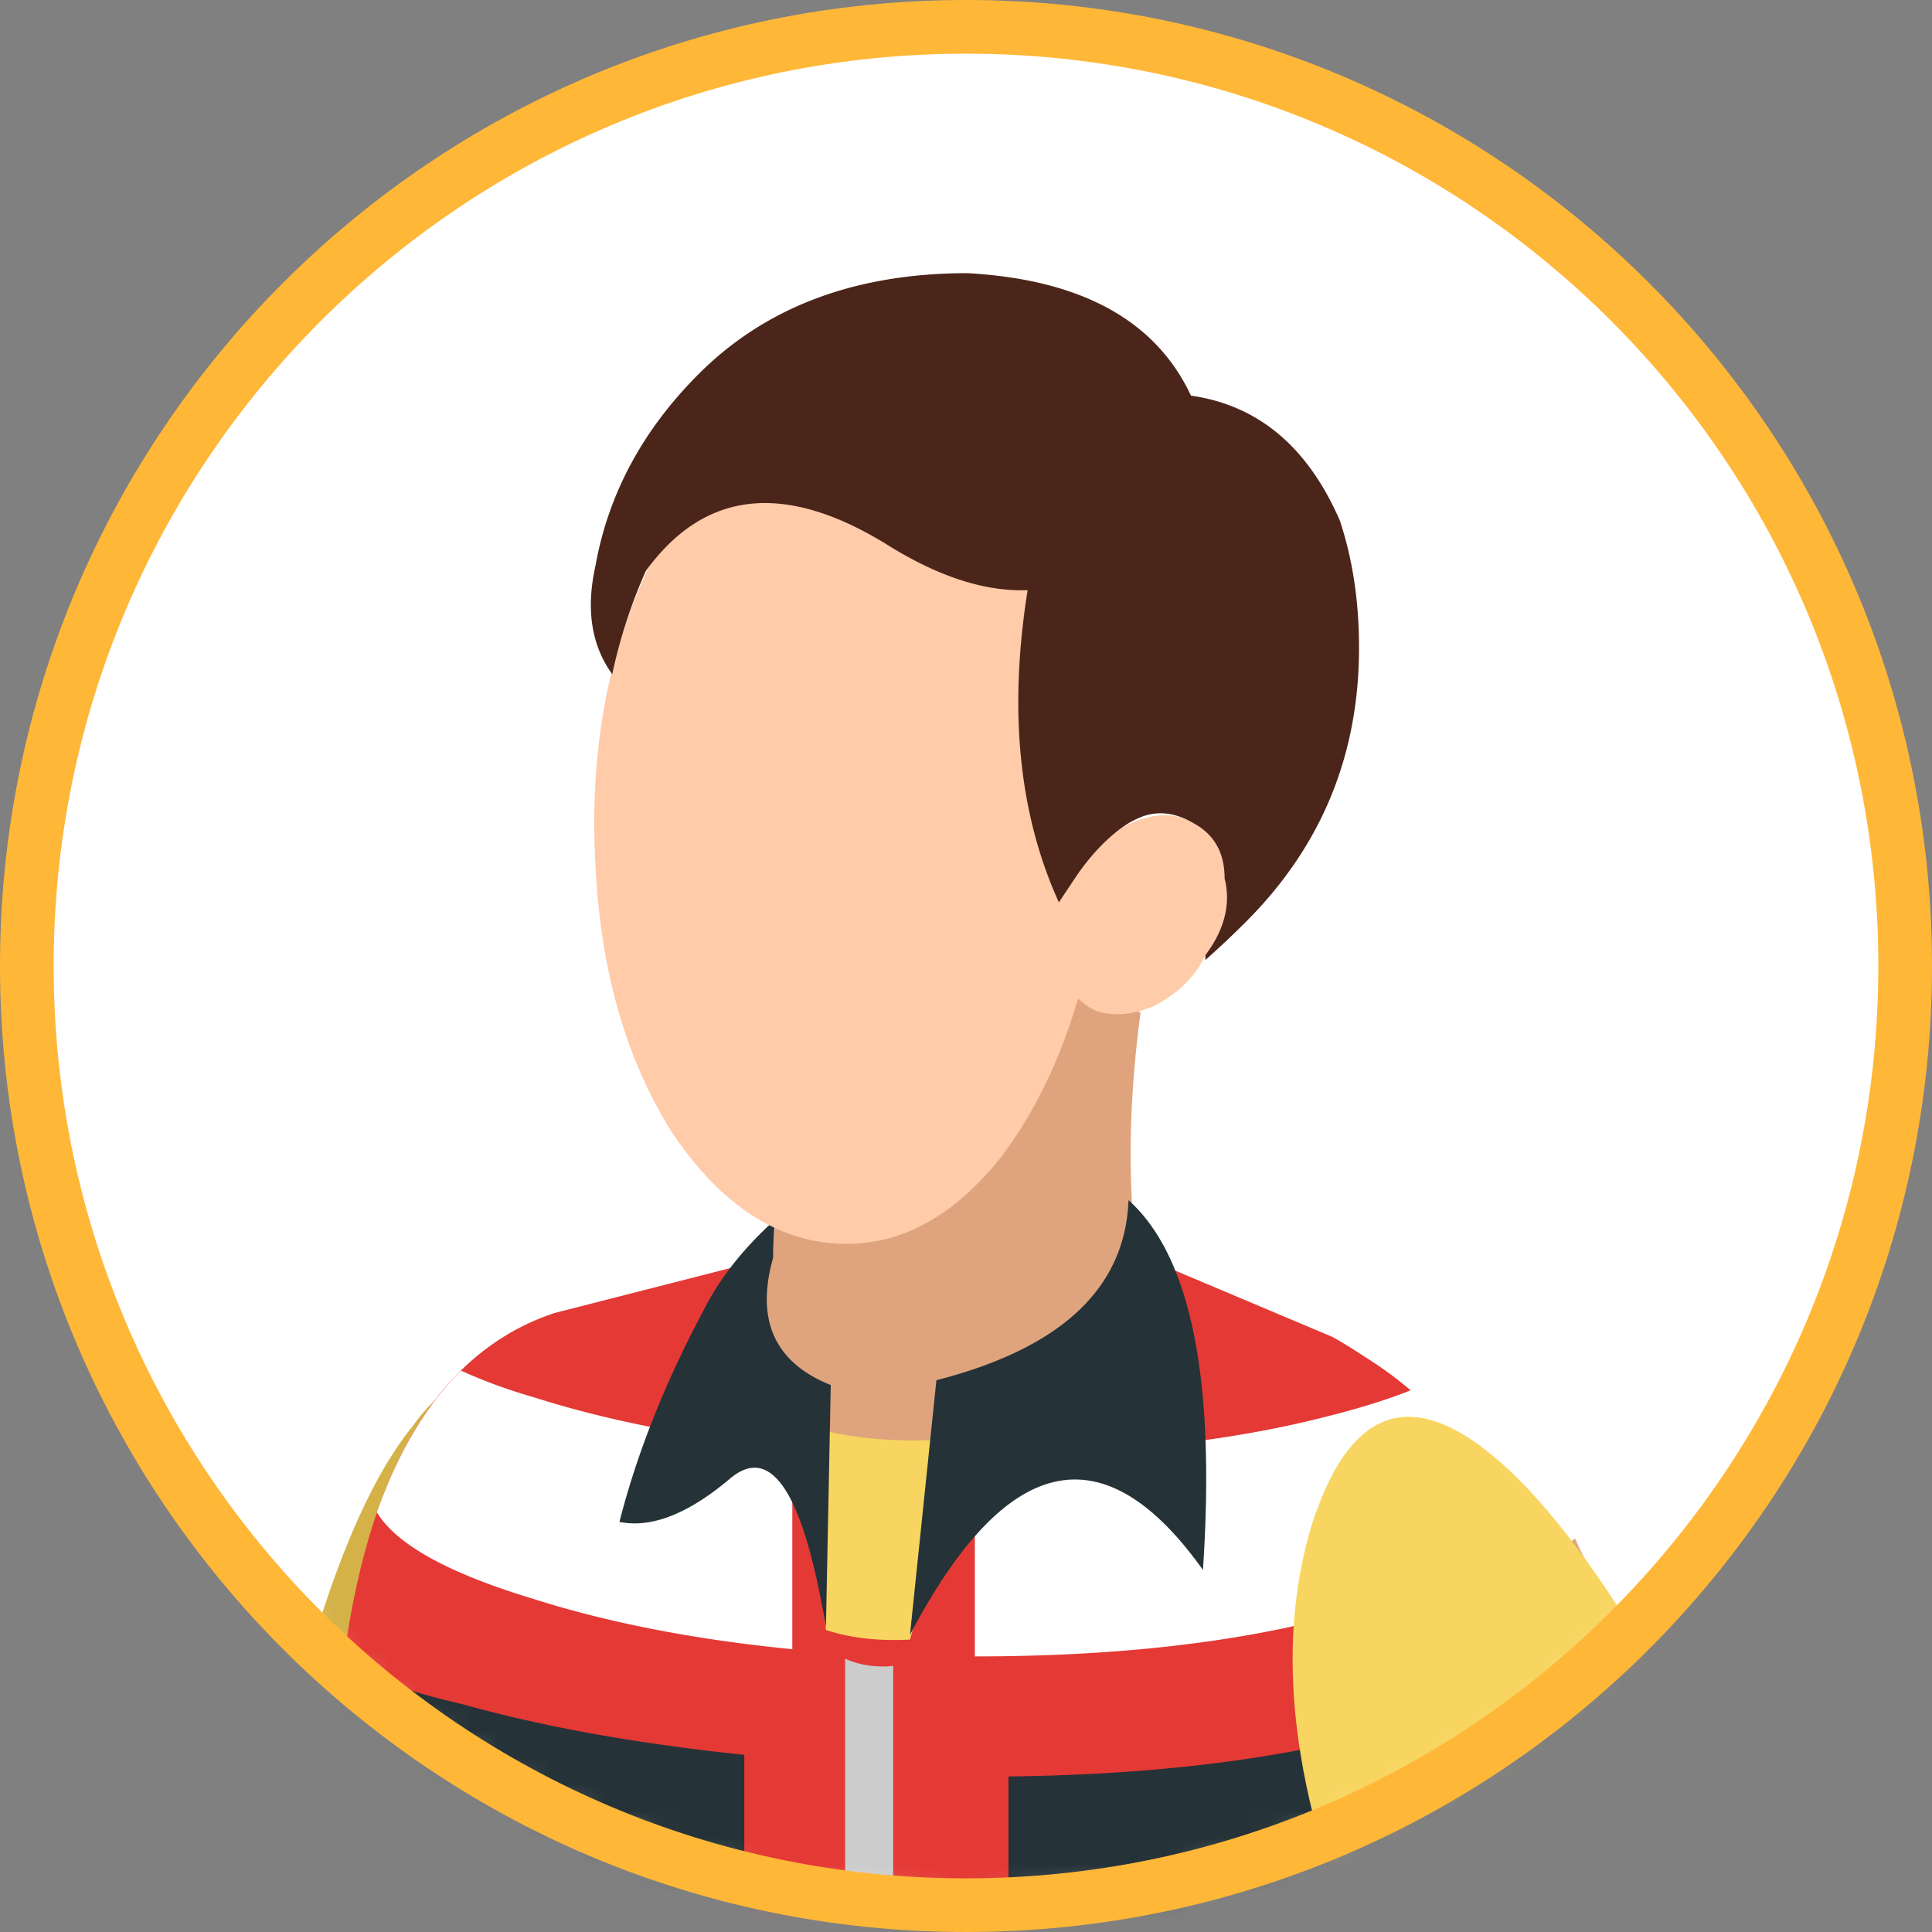
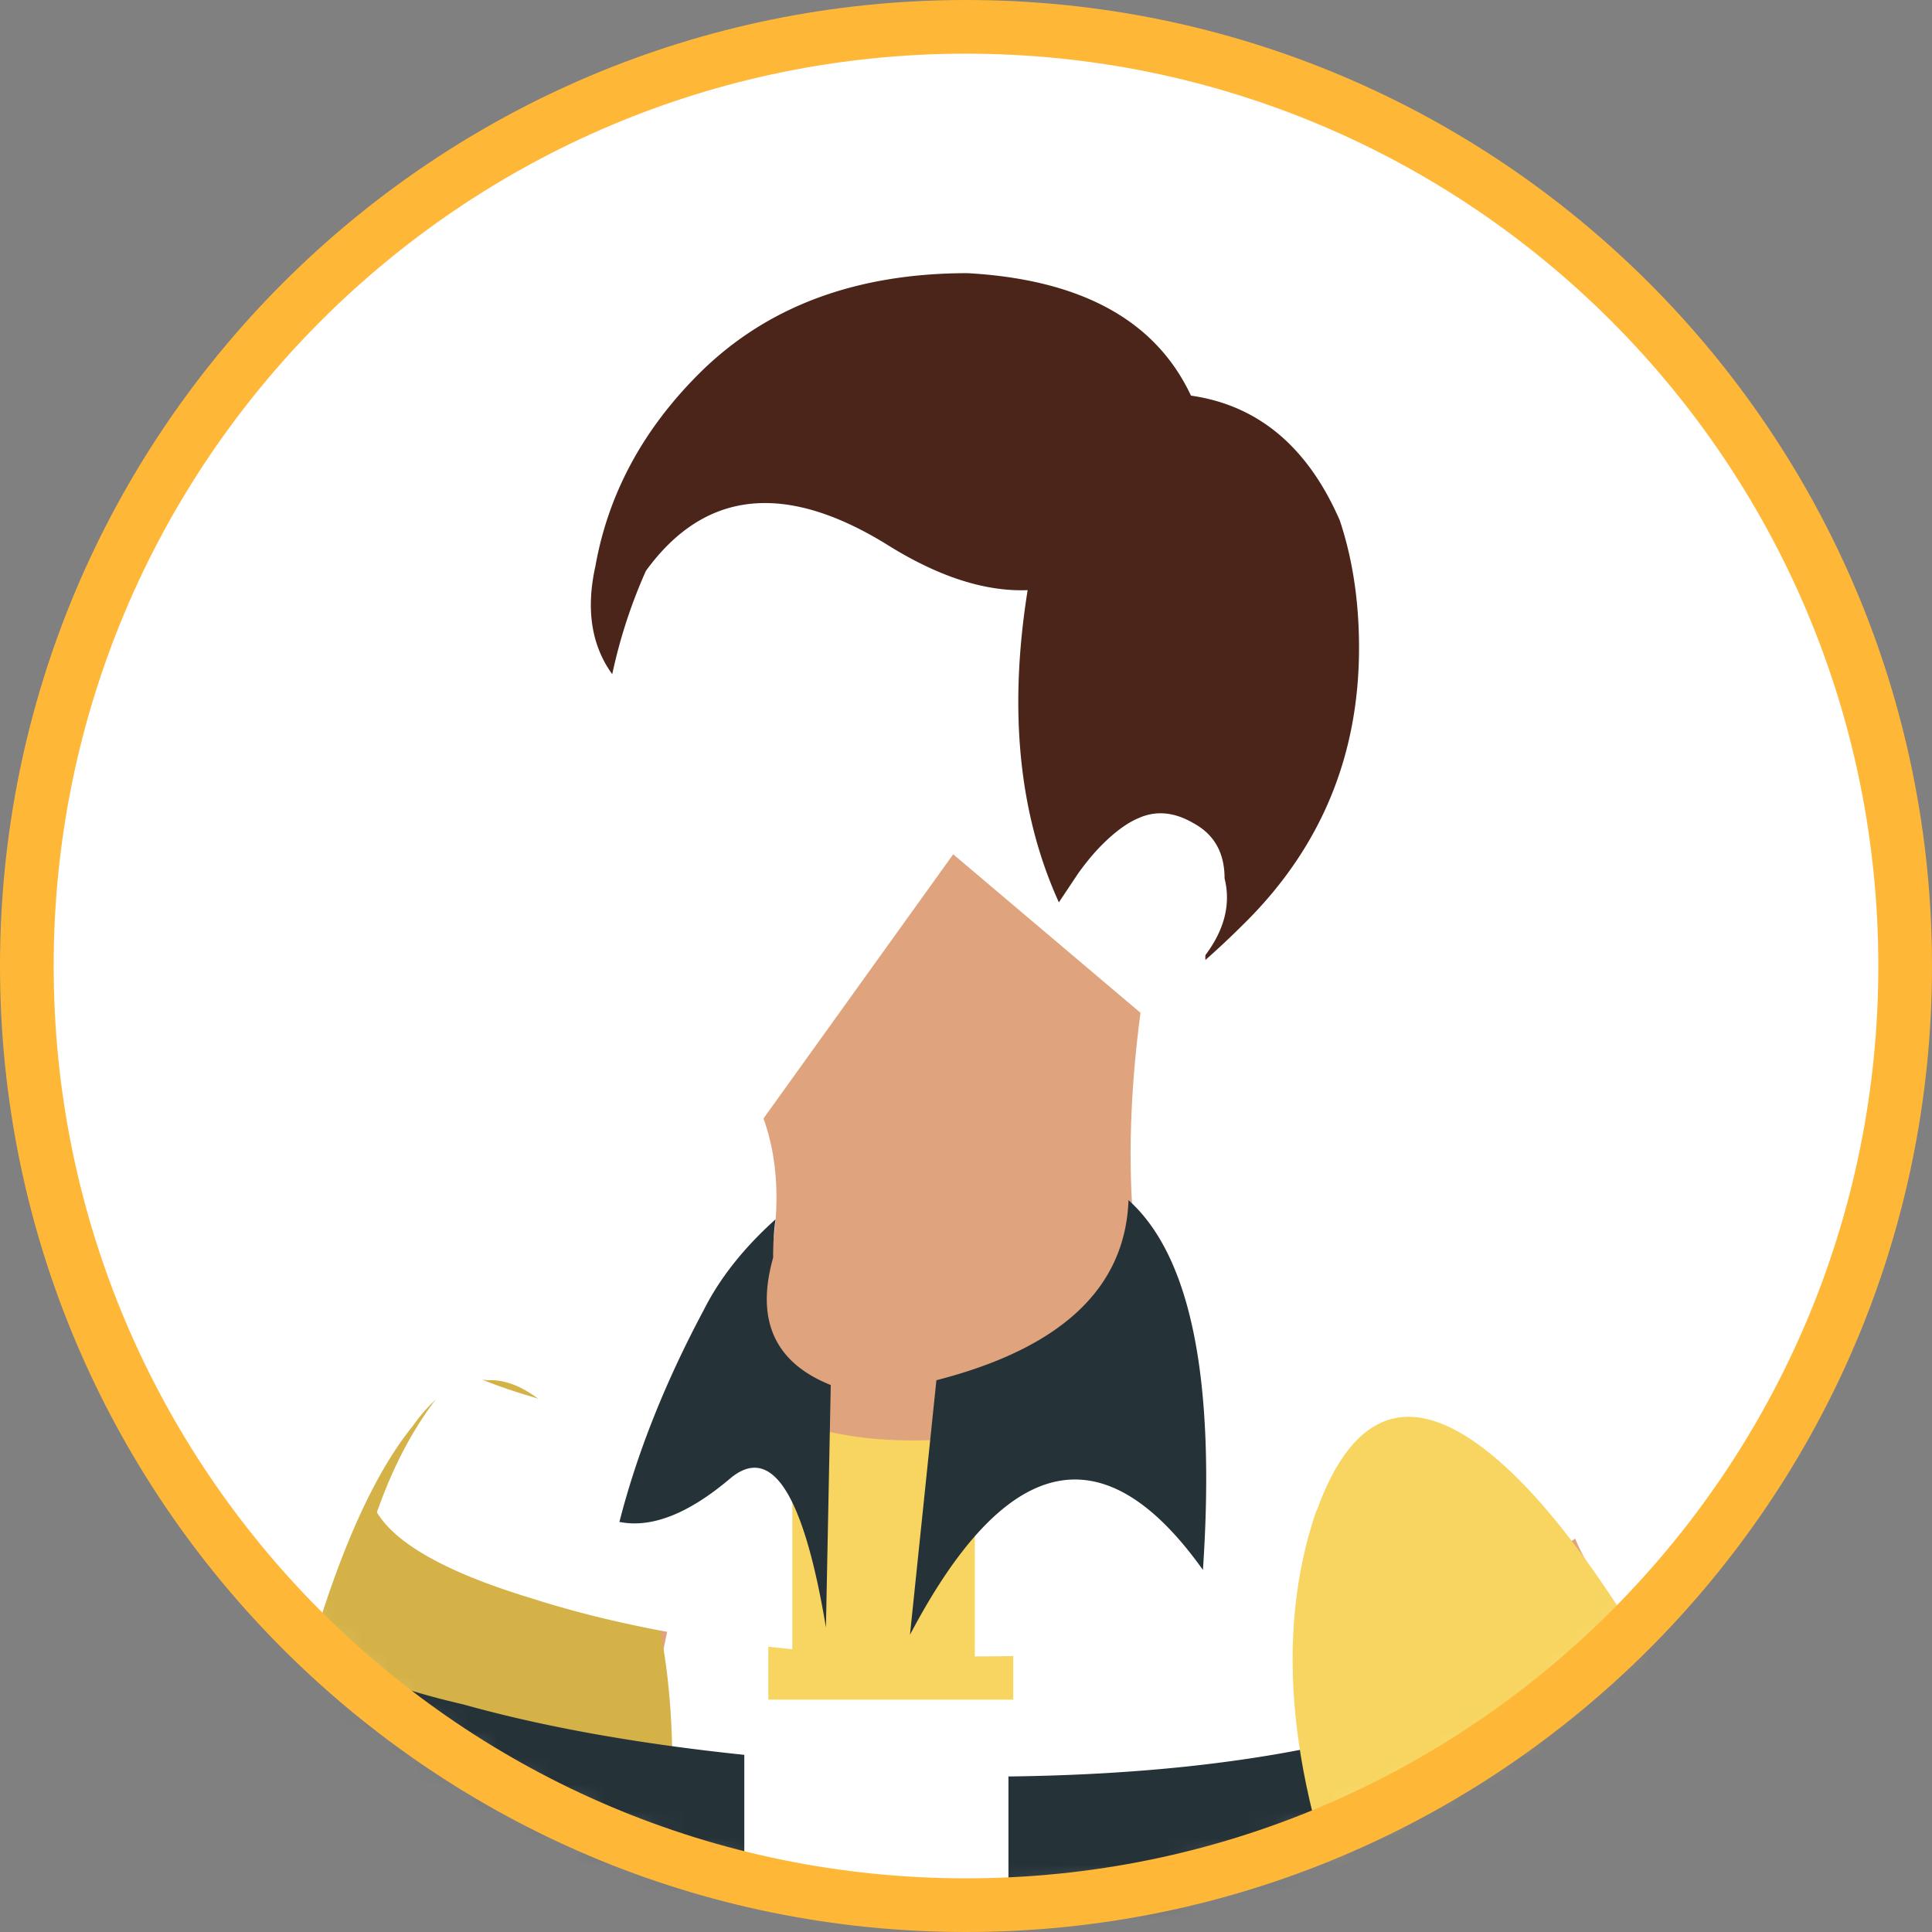
<svg xmlns="http://www.w3.org/2000/svg" xmlns:xlink="http://www.w3.org/1999/xlink" width="72" height="72" viewBox="0 0 72 72">
  <rect x="0" y="0" width="72" height="72" fill="#808080" stroke="none" />
  <defs>
    <circle id="a" cx="35" cy="35" r="35" />
  </defs>
  <g fill="none" fill-rule="evenodd">
    <g transform="translate(1 1)">
      <mask id="b" fill="#fff">
        <use xlink:href="#a" />
      </mask>
      <use fill="#FFF" xlink:href="#a" />
      <g mask="url(#b)">
        <path fill="#DFA47D" fill-rule="nonzero" d="M12.42 57.239l-4.207 30.07c-.358 2.328-1.163 5.162-2.416 8.503l-11.365 29.176c-.18.417-.328.805-.448 1.163a5.12 5.12 0 0 0-.358 1.164c-.238 1.074-.298 2.088-.179 3.043l.358 2.684c.478 1.194 1.253 2.178 2.327 2.954.656.477 1.283.746 1.88.805.894-.119.984-.686.268-1.7-2.208-2.148-2.297-4.594-.269-7.339l.448-.447c.239-.18.447-.239.626-.18.18-.059.358 0 .537.18.18.179.328.507.448.984l.716 3.222c.119.179.268.358.447.537.597.537.984.358 1.163-.537l.806-6.802c.238-2.386 1.074-5.22 2.506-8.502l8.77-17.541c1.073-1.85 2.088-4.624 3.042-8.323l7.249-34.904c.06-.358.12-.686.179-.985L12.419 57.24z" />
        <path fill="#D4B248" fill-rule="nonzero" d="M17.162 50.437c-.954-.12-1.88.447-2.774 1.7-2.088 2.566-3.878 7.488-5.37 14.767L6.603 80.418c0 .537.597 1.194 1.79 1.97 1.313.656 2.983 1.252 5.012 1.79 1.968.417 3.728.596 5.28.536 1.55-.179 2.386-.477 2.505-.895l2.416-13.872c.24-1.85.388-3.58.448-5.19 0-4.654-1.014-8.503-3.043-11.546a2.933 2.933 0 0 0-.358-.447c-1.253-1.611-2.416-2.387-3.49-2.327z" />
        <path fill="#DFA47D" fill-rule="nonzero" d="M41.503 36.744l-6.98-5.907-7.07 9.845c.537 1.491.627 3.222.269 5.19l-2.685 7.429c.239 3.64 2.208 5.907 5.907 6.802 6.86.119 10.828-2.775 11.902-8.682-1.67-3.937-2.118-8.83-1.343-14.677z" />
        <path fill="#F7D560" fill-rule="nonzero" d="M36.76 52.227c-.954.239-2.028.388-3.221.447-2.208.06-4.087-.268-5.638-.984a.687.687 0 0 0-.268-.09v10.74h9.127V52.227z" />
-         <path fill="#E43935" fill-rule="nonzero" d="M56 60.73c-.178-5.013-2.236-8.742-6.174-11.188a19.883 19.883 0 0 0-1.163-.716l-7.428-3.132-.09 4.027-5.816 1.88-2.417 8.502c-1.193.06-2.237-.06-3.132-.358l-1.163-8.413-1.88-2.864.985-2.595-8.054 2.058c-4.833 1.611-7.547 6.891-8.144 15.841-.06.298-.09.597-.09.895-.059.298-.059.626 0 .984v57.994c.06 1.552 2.238 2.954 6.534 4.207 4.355 1.312 9.605 2.028 15.75 2.148 6.145.119 11.395-.358 15.75-1.432 4.296-1.074 6.473-2.387 6.533-3.938v-63.9z" />
        <path fill="#FFF" fill-rule="nonzero" d="M18.863 58.581c2.804.895 6.025 1.522 9.664 1.88v-7.518c-3.639-.358-6.86-.985-9.664-1.88a19.695 19.695 0 0 1-2.685-.984c-1.313 1.313-2.357 3.073-3.132 5.28.716 1.194 2.655 2.268 5.817 3.222zm14.855 63.006c6.145.12 11.395-.358 15.75-1.432 4.296-1.074 6.473-2.387 6.533-3.938v-7.16c-.06 1.552-2.237 2.864-6.533 3.938-4.355 1.074-9.605 1.551-15.75 1.432-6.145-.12-11.395-.835-15.75-2.148-4.296-1.253-6.473-2.655-6.533-4.206v7.16c.06 1.55 2.237 2.953 6.533 4.206 4.355 1.313 9.605 2.029 15.75 2.148zM54.927 55.27a12.881 12.881 0 0 0-3.311-4.475c-.895.358-1.94.686-3.132.984-3.7.955-8.084 1.432-13.155 1.432v7.518c5.07 0 9.456-.477 13.155-1.432 4.057-1.074 6.204-2.416 6.443-4.027z" />
        <path fill="#253238" fill-rule="nonzero" d="M26.738 64.398c-3.998-.417-7.488-1.044-10.47-1.879-1.552-.358-2.775-.746-3.67-1.163-.358-.24-.656-.358-.895-.358l-.984 4.743c-.418 1.67.268 2.953 2.058 3.848a72.67 72.67 0 0 1 2.327.627c2.625.775 5.548 1.402 8.77 1.88 1.67.059 2.625-.478 2.864-1.612v-6.086zm25.325-1.342c-.775.239-1.64.477-2.595.716-3.64.895-7.935 1.372-12.886 1.432v5.19c.477 1.612 1.402 2.417 2.774 2.417 3.758-.179 7.129-.626 10.112-1.342.239-.06.507-.12.805-.18 1.373-.536 1.97-1.64 1.79-3.31v-4.923zM33.897 50.437l-.985 9.487c3.58-6.802 7.22-7.608 10.918-2.417.477-7.1-.447-11.694-2.774-13.782-.12 3.281-2.506 5.519-7.16 6.712zm-4.117 9.218l.18-9.039c-2.089-.835-2.805-2.416-2.148-4.743 0-.537.03-1.015.089-1.432-1.193 1.074-2.088 2.207-2.685 3.4-1.432 2.685-2.476 5.31-3.132 7.876 1.193.239 2.566-.298 4.117-1.61 1.55-1.313 2.744.536 3.58 5.548z" />
-         <path fill="#CCC" fill-rule="nonzero" d="M32.286 61.087c-.656.06-1.253-.03-1.79-.268v67.39c.597 0 1.193.03 1.79.09V61.087z" />
-         <path fill="#FFCBA9" fill-rule="nonzero" d="M37.924 19.74c-1.79-3.76-4.147-5.639-7.07-5.639-2.983-.119-5.429 1.67-7.338 5.37-1.79 3.401-2.565 7.309-2.327 11.724.18 3.938 1.134 7.28 2.864 10.024 1.73 2.565 3.729 3.938 5.996 4.117 2.326.179 4.415-.895 6.264-3.222 1.253-1.67 2.207-3.64 2.864-5.907.179.179.387.328.626.447.656.24 1.402.18 2.237-.179.895-.477 1.522-1.103 1.88-1.879.716-.955.954-1.91.716-2.864 0-.954-.388-1.64-1.164-2.058-.716-.418-1.55-.388-2.506.09a2.641 2.641 0 0 0-.894.715c.119-3.997-.597-7.577-2.148-10.74z" />
        <path fill="#4B251A" fill-rule="nonzero" d="M43.383 13.743C42.07 10.94 39.296 9.418 35.06 9.18c-4.176 0-7.517 1.253-10.023 3.759-2.088 2.088-3.37 4.475-3.848 7.16-.358 1.61-.149 2.953.627 4.027a19.386 19.386 0 0 1 1.253-3.848c2.207-3.043 5.25-3.342 9.128-.895 1.849 1.133 3.55 1.67 5.1 1.61-.715 4.475-.328 8.354 1.164 11.635l.716-1.074c.298-.417.596-.775.895-1.074.477-.477.924-.805 1.342-.984.656-.299 1.342-.239 2.058.179.776.417 1.164 1.104 1.164 2.058.238.955 0 1.91-.716 2.864v.18c.477-.419.984-.896 1.521-1.433 2.804-2.804 4.206-6.205 4.206-10.203 0-1.73-.239-3.31-.716-4.743-1.193-2.744-3.043-4.296-5.548-4.654z" />
        <path fill="#A62121" fill-rule="nonzero" d="M56 60.73c-.119-3.223-.984-5.908-2.594-8.056L49.02 69.947l1.163 5.28h.09c.596.18.954.597 1.073 1.254v2.237c0 .298-.06.597-.179.895l1.7 7.339c2.03-.895 3.073-1.88 3.133-2.954V60.73z" />
        <path fill="#FFCBA9" fill-rule="nonzero" d="M57.701 56.344l-9.844 6.265 13.066 27.028a40.2 40.2 0 0 1 3.49 12.082l3.758 30.876c-.179.12-.328.239-.447.358-1.074 1.074-1.61 2.357-1.61 3.848 0 1.492.536 2.775 1.61 3.849l.537.537c.06.417.239.775.537 1.074.358.358.775.537 1.253.537.358 0 .716-.12 1.074-.358l.179-.18h.268c1.491 0 2.774-.536 3.848-1.61 1.074-1.074 1.61-2.357 1.61-3.849 0-1.491-.536-2.774-1.61-3.848a5.842 5.842 0 0 0-.626-.537V98.407c-.18-4.296-.955-7.786-2.327-10.47L58.149 57.238a6.261 6.261 0 0 1-.448-.895z" />
        <path fill="#DFA47D" fill-rule="nonzero" d="M69.961 82.566L58.15 57.24a6.261 6.261 0 0 1-.448-.895l-9.844 6.265 12.081 25.059c4.654-1.074 7.995-2.775 10.023-5.102z" />
-         <path fill="#F7D560" fill-rule="nonzero" d="M63.16 65.651c-3.4-6.622-6.413-10.888-9.039-12.798-2.625-1.909-4.593-1.223-5.906 2.059-.06.179-.12.328-.179.447-1.551 4.594-1.014 10.054 1.611 16.378l5.727 12.44c.239.478 1.134.657 2.685.537 1.551-.12 3.281-.596 5.19-1.432 1.91-.835 3.43-1.73 4.564-2.685 1.074-.954 1.522-1.73 1.343-2.327L63.16 65.651z" />
+         <path fill="#F7D560" fill-rule="nonzero" d="M63.16 65.651c-3.4-6.622-6.413-10.888-9.039-12.798-2.625-1.909-4.593-1.223-5.906 2.059-.06.179-.12.328-.179.447-1.551 4.594-1.014 10.054 1.611 16.378l5.727 12.44c.239.478 1.134.657 2.685.537 1.551-.12 3.281-.596 5.19-1.432 1.91-.835 3.43-1.73 4.564-2.685 1.074-.954 1.522-1.73 1.343-2.327L63.16 65.651" />
      </g>
    </g>
    <path fill="#FFB738" d="M36 72C16.118 72 0 55.882 0 36S16.118 0 36 0s36 16.118 36 36-16.118 36-36 36zm0-2c18.778 0 34-15.222 34-34S54.778 2 36 2 2 17.222 2 36s15.222 34 34 34z" />
  </g>
</svg>